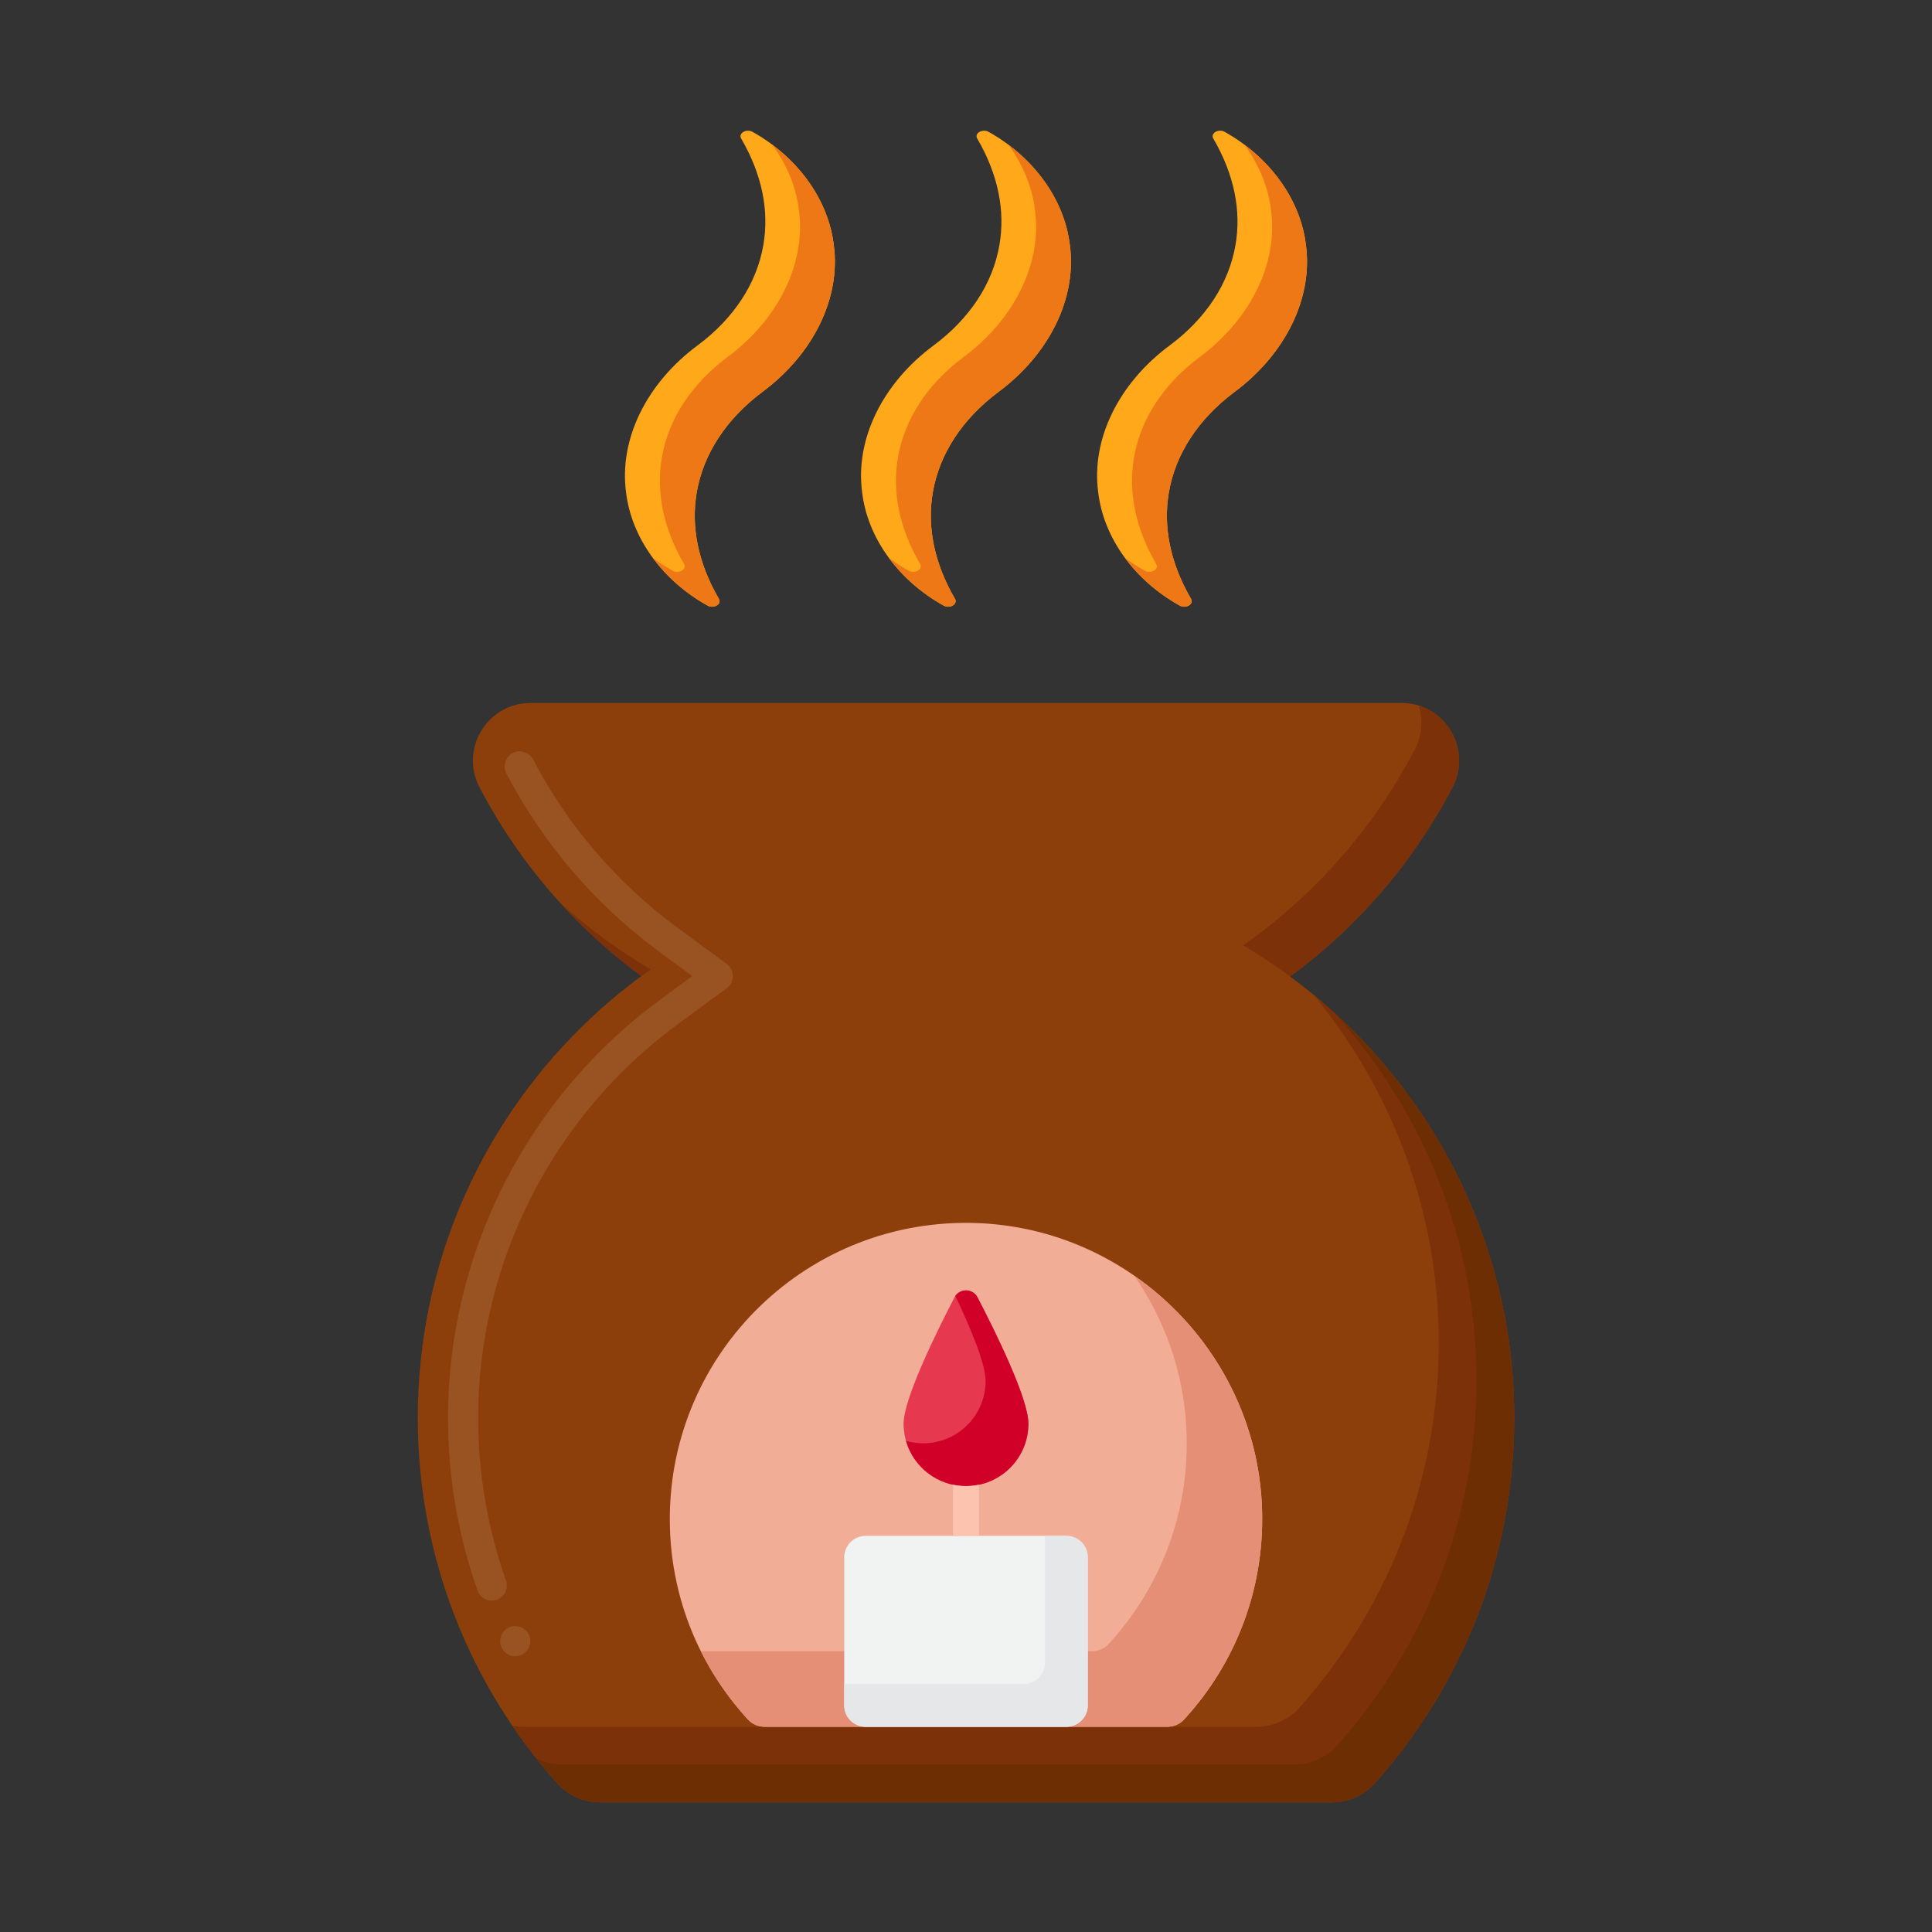
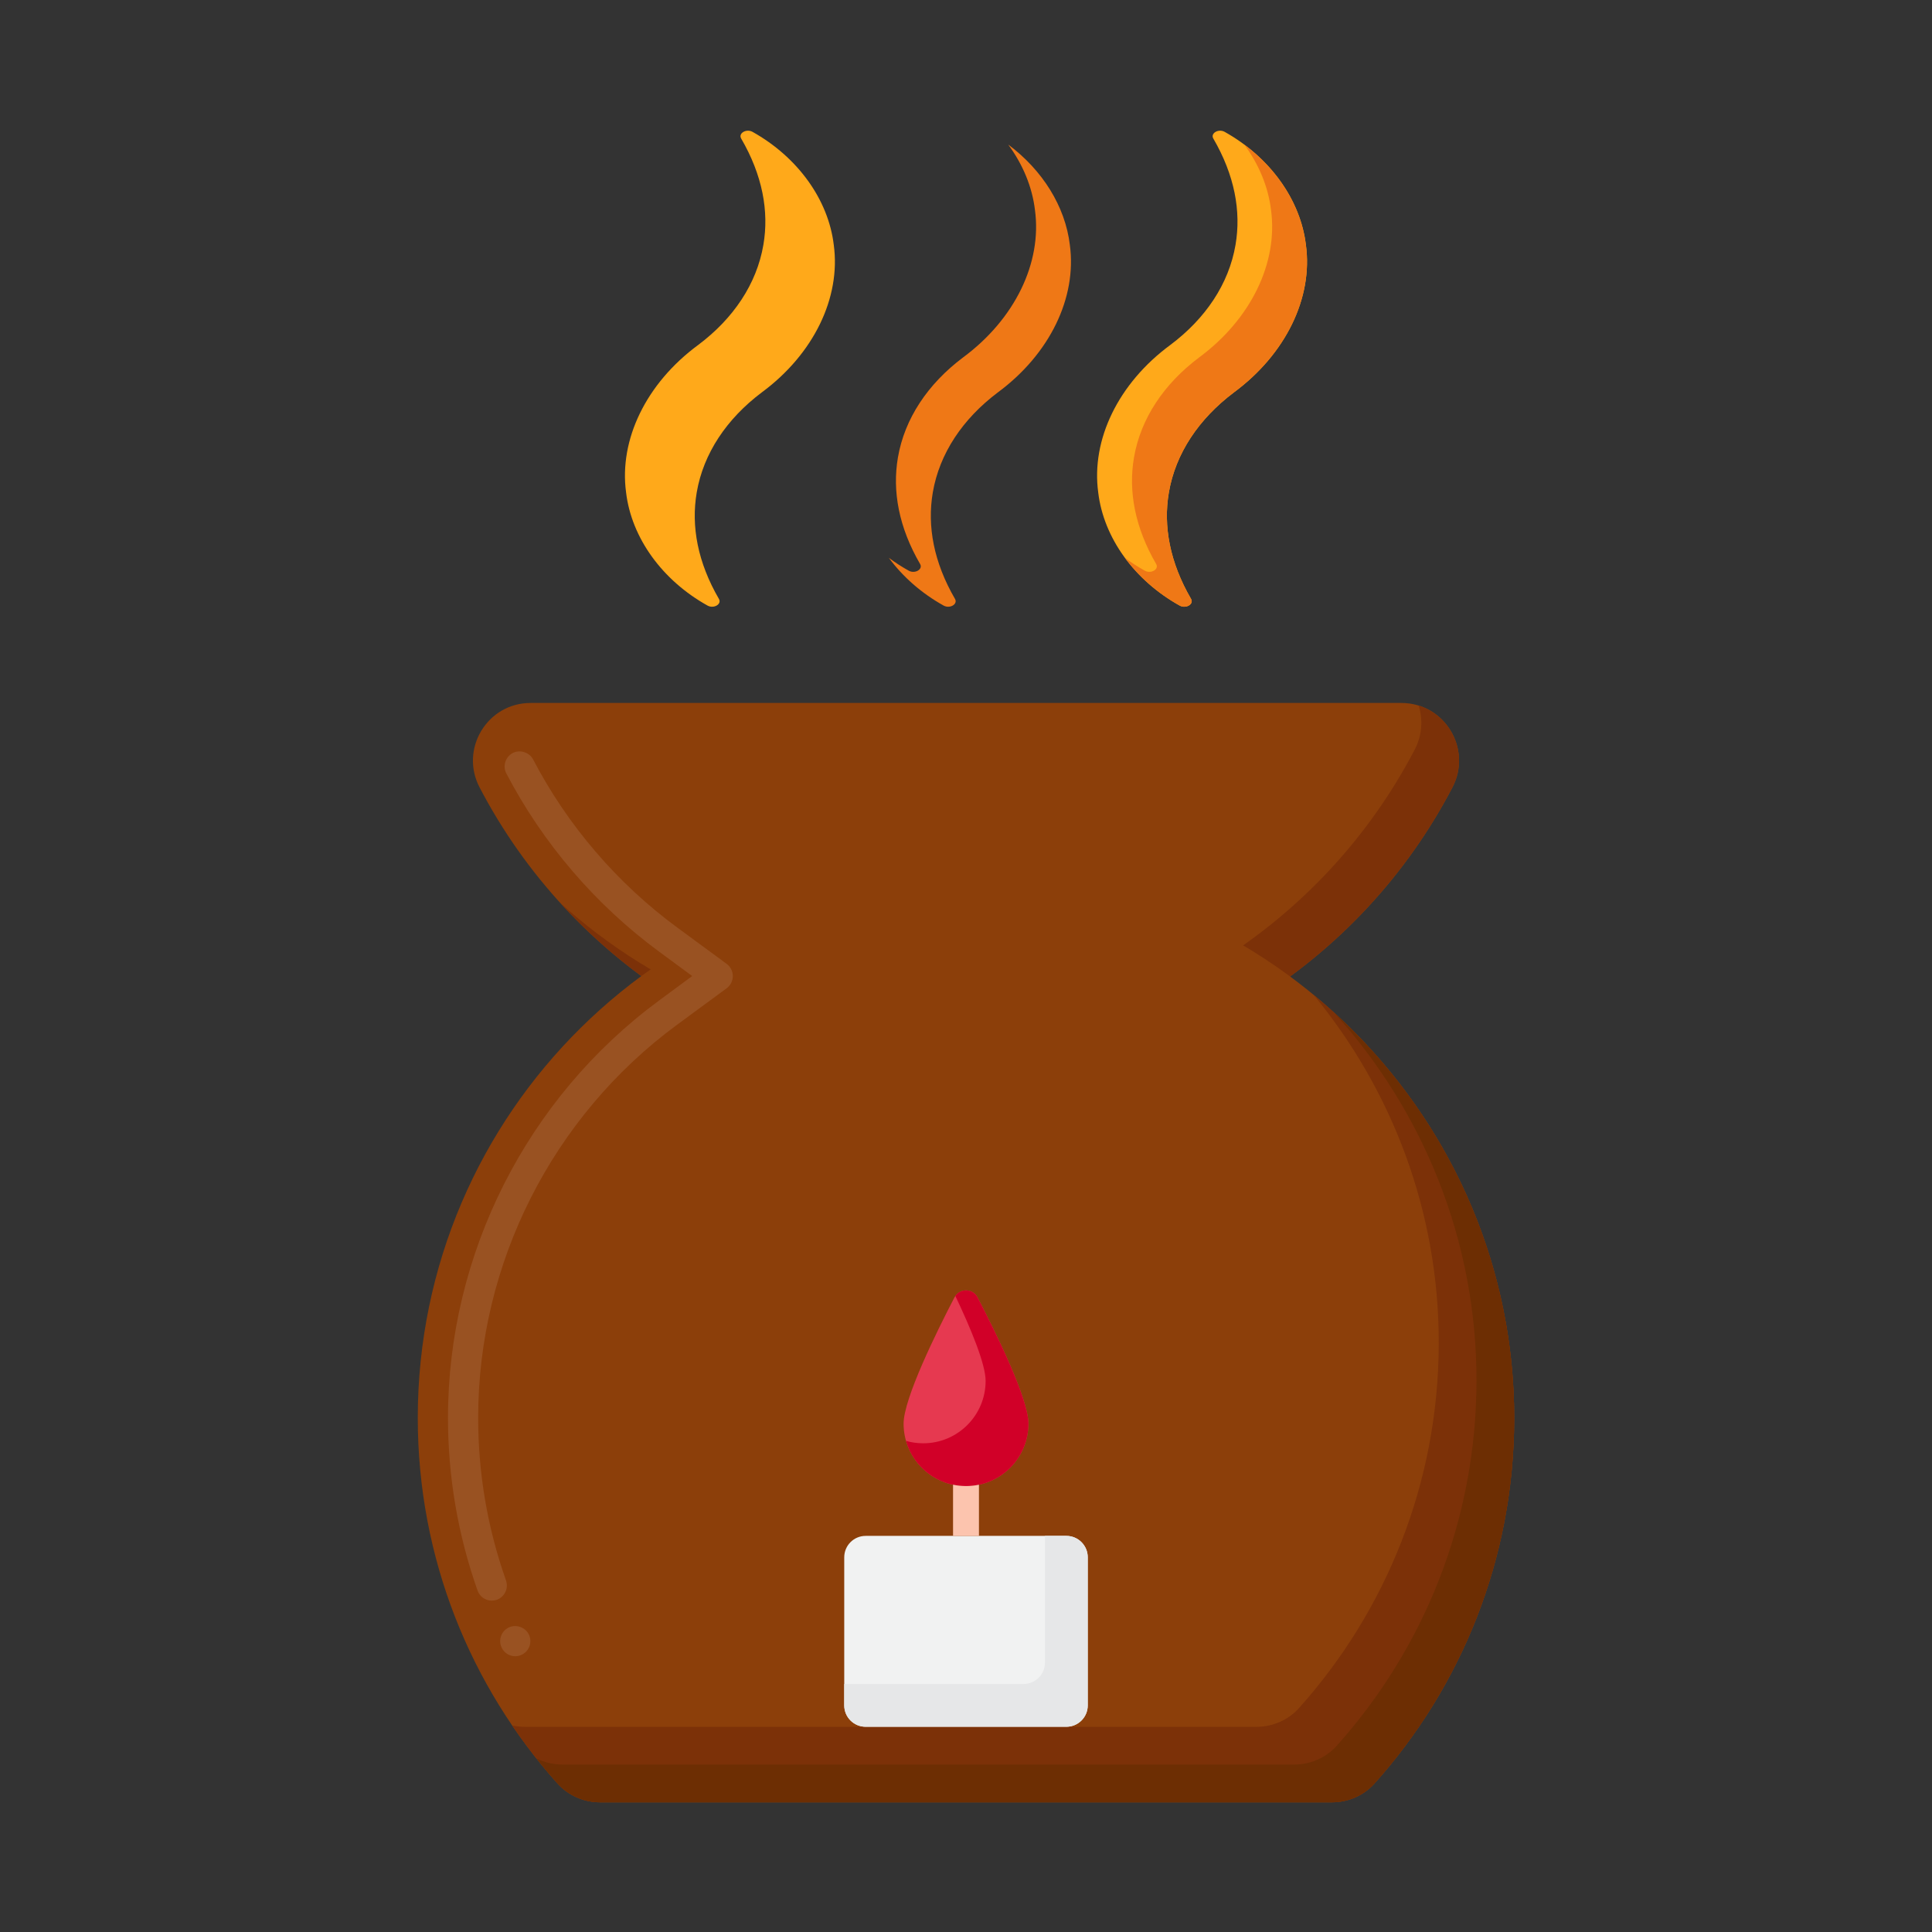
<svg xmlns="http://www.w3.org/2000/svg" id="Layer_1" height="512" viewBox="0 0 256 256" width="512">
  <rect x="0" y="0" width="256" height="256" fill="#333333" stroke="none" />
  <g>
    <g>
      <g>
        <path d="m70.306 93.146c-5.74 0-9.415 6.093-6.762 11.183 12.116 23.241 36.433 39.11 64.456 39.11s52.34-15.868 64.456-39.11c2.653-5.09-1.022-11.183-6.762-11.183z" fill="#8c3f0a" />
      </g>
      <g>
        <path d="m187.974 93.485c.584 1.833.489 3.911-.518 5.844-12.116 23.241-36.433 39.11-64.456 39.11-18.786 0-35.907-7.132-48.803-18.835 13.289 14.641 32.472 23.835 53.803 23.835 28.023 0 52.34-15.868 64.456-39.109 2.281-4.377-.116-9.496-4.482-10.845z" fill="#7c3108" />
      </g>
      <g>
        <path d="m182.12 236.328c11.479-12.812 18.475-29.724 18.521-48.269.099-39.598-32.013-72.269-71.607-72.82-40.593-.565-73.676 32.171-73.676 72.635 0 18.611 6.999 35.587 18.508 48.44 1.436 1.604 3.503 2.501 5.656 2.501h96.958c2.146-.002 4.209-.89 5.64-2.487z" fill="#8c3f0a" />
      </g>
      <g>
        <path d="m68.27 219.46c-.76 0-1.45-.43-1.79-1.12-.23-.48-.27-1.021-.1-1.521.17-.51.53-.92 1.01-1.159.97-.48 2.2-.061 2.68.909.23.48.27 1.021.1 1.53-.17.5-.53.91-1.01 1.15-.28.141-.58.211-.89.211zm-3.11-7.37c-.84 0-1.6-.53-1.88-1.33-2.6-7.36-3.92-15.06-3.92-22.89 0-21.73 10.47-42.41 27.99-55.311l4.37-3.229-4.37-3.221c-8.43-6.199-15.43-14.369-20.26-23.63-.25-.47-.29-1.01-.13-1.52s.51-.93.98-1.18c.95-.5 2.21-.091 2.7.85 4.54 8.72 11.14 16.42 19.08 22.26l6.57 4.83c.51.38.81.98.81 1.62 0 .63-.3 1.229-.81 1.61l-6.57 4.83c-16.51 12.149-26.37 31.619-26.36 52.09 0 7.38 1.24 14.63 3.69 21.55v.01c.36 1.04-.19 2.18-1.22 2.55-.21.071-.44.111-.67.111z" fill="#995222" />
      </g>
      <g>
        <path d="m174.044 131.804c10.398 12.618 16.642 28.76 16.598 46.255-.046 18.545-7.042 35.457-18.521 48.269-1.432 1.598-3.494 2.486-5.64 2.486h-96.958c-.562 0-1.119-.062-1.66-.181 1.83 2.695 3.837 5.261 6.003 7.68 1.436 1.604 3.503 2.5 5.656 2.5h96.958c2.145 0 4.208-.888 5.64-2.486 11.479-12.812 18.475-29.724 18.521-48.269.057-22.548-10.331-42.85-26.597-56.254z" fill="#7c3108" />
      </g>
      <g>
        <path d="m176.724 134.123c11.782 12.971 18.965 30.176 18.918 48.935-.046 18.545-7.042 35.457-18.521 48.269-1.432 1.598-3.494 2.486-5.64 2.486h-96.958c-1.21 0-2.393-.283-3.452-.816.899 1.133 1.832 2.239 2.796 3.316 1.436 1.604 3.503 2.5 5.656 2.5h96.958c2.145 0 4.208-.888 5.64-2.486 11.479-12.812 18.475-29.724 18.521-48.269.053-21.283-9.2-40.565-23.918-53.935z" fill="#6d2e03" />
      </g>
      <g>
-         <path d="m156.883 227.856c6.891-7.486 10.909-17.657 10.305-28.765-1.092-20.076-17.568-36.263-37.659-37.026-22.373-.85-40.777 17.035-40.777 39.219 0 10.249 3.929 19.581 10.363 26.571.568.617 1.38.951 2.218.951h53.335c.838-.001 1.648-.334 2.215-.95z" fill="#f2ad97" />
-       </g>
+         </g>
      <g>
-         <path d="m167.188 199.09c-.675-12.423-7.242-23.356-16.91-30.068 4.006 5.772 6.507 12.655 6.91 20.068.604 11.108-3.414 21.279-10.305 28.765-.567.616-1.377.949-2.214.949h-51.797c1.654 3.31 3.762 6.354 6.243 9.049.568.617 1.38.951 2.218.951h53.335c.837 0 1.648-.334 2.214-.949 6.892-7.485 10.91-17.656 10.306-28.765z" fill="#e59076" />
-       </g>
+         </g>
      <g>
        <g>
          <g>
            <g>
              <path d="m141.297 228.805h-26.595c-1.566 0-2.835-1.269-2.835-2.835v-19.621c0-1.566 1.269-2.836 2.835-2.836h26.595c1.566 0 2.835 1.27 2.835 2.836v19.621c.001 1.566-1.269 2.835-2.835 2.835z" fill="#f1f2f2" />
            </g>
          </g>
          <g>
            <g>
              <path d="m141.297 203.513h-2.833v16.788c0 1.566-1.27 2.835-2.836 2.835h-23.762v2.833c0 1.566 1.27 2.835 2.836 2.835h26.595c1.566 0 2.836-1.269 2.836-2.835v-19.621c0-1.565-1.27-2.835-2.836-2.835z" fill="#e6e7e8" />
            </g>
          </g>
          <g>
            <g>
              <path d="m136.269 188.644c0 4.567-3.702 8.269-8.269 8.269s-8.269-3.702-8.269-8.269c0-3.312 4.35-12.134 6.74-16.731.644-1.239 2.415-1.239 3.059 0 2.389 4.597 6.739 13.418 6.739 16.731z" fill="#e63950" />
            </g>
          </g>
          <g>
            <g>
              <path d="m129.529 171.913c-.608-1.17-2.22-1.235-2.941-.196 2.025 4.266 4.012 9.02 4.012 11.258 0 4.567-3.702 8.269-8.269 8.269-.791 0-1.557-.111-2.281-.319.99 3.457 4.175 5.988 7.95 5.988 4.567 0 8.269-3.702 8.269-8.269 0-3.313-4.35-12.134-6.74-16.731z" fill="#d10028" />
            </g>
          </g>
          <g>
            <g>
              <path d="m128 196.912c-.589 0-1.163-.062-1.717-.179v6.78h3.433v-6.78c-.553.117-1.127.179-1.716.179z" fill="#fcc4ae" />
            </g>
          </g>
        </g>
      </g>
    </g>
    <g>
      <g>
        <path d="m98.208 18.356c-.409-.703.689-1.341 1.51-.882 5.964 3.336 10.044 8.957 10.762 14.982.946 6.988-2.658 14.454-9.545 19.542-4.638 3.49-7.73 8.075-8.615 13.248-.768 4.473.128 9.271 2.941 14.114.408.702-.689 1.338-1.51.881-5.984-3.33-10.077-8.961-10.793-14.995-.946-6.991 2.661-14.462 9.561-19.542 4.65-3.482 7.746-8.073 8.631-13.248.772-4.471-.128-9.267-2.942-14.1z" fill="#ffa91a" />
      </g>
      <g>
-         <path d="m110.48 32.456c-.608-5.105-3.63-9.919-8.166-13.3 1.929 2.619 3.176 5.595 3.544 8.677.946 6.988-2.658 14.454-9.545 19.542-4.638 3.49-7.73 8.075-8.615 13.248-.768 4.473.128 9.271 2.941 14.114.408.702-.689 1.338-1.51.881-.924-.515-1.804-1.084-2.632-1.701 1.849 2.511 4.325 4.694 7.255 6.324.821.457 1.917-.179 1.51-.881-2.813-4.843-3.709-9.64-2.941-14.114.885-5.173 3.977-9.758 8.615-13.248 6.886-5.089 10.49-12.554 9.544-19.542z" fill="#ef7816" />
-       </g>
+         </g>
      <g>
-         <path d="m129.489 18.356c-.409-.703.689-1.341 1.51-.882 5.964 3.336 10.044 8.957 10.762 14.982.946 6.988-2.658 14.454-9.545 19.542-4.638 3.49-7.73 8.075-8.615 13.248-.768 4.473.128 9.271 2.941 14.114.408.702-.689 1.338-1.51.881-5.984-3.33-10.077-8.961-10.793-14.995-.946-6.991 2.661-14.462 9.561-19.542 4.65-3.482 7.746-8.073 8.631-13.248.771-4.471-.128-9.267-2.942-14.1z" fill="#ffa91a" />
-       </g>
+         </g>
      <g>
        <path d="m141.761 32.456c-.608-5.105-3.63-9.919-8.166-13.3 1.929 2.619 3.176 5.595 3.544 8.677.946 6.988-2.658 14.454-9.545 19.542-4.638 3.49-7.73 8.075-8.615 13.248-.768 4.473.128 9.271 2.941 14.114.408.702-.689 1.338-1.51.881-.924-.515-1.804-1.084-2.632-1.701 1.849 2.511 4.325 4.694 7.255 6.324.821.457 1.917-.179 1.51-.881-2.813-4.843-3.709-9.64-2.941-14.114.885-5.173 3.977-9.758 8.615-13.248 6.886-5.089 10.489-12.554 9.544-19.542z" fill="#ef7816" />
      </g>
      <g>
        <path d="m160.769 18.356c-.409-.703.689-1.341 1.51-.882 5.964 3.336 10.044 8.957 10.762 14.982.946 6.988-2.658 14.454-9.545 19.542-4.638 3.49-7.73 8.075-8.615 13.248-.768 4.473.128 9.271 2.941 14.114.408.702-.689 1.338-1.51.881-5.984-3.33-10.077-8.961-10.793-14.995-.946-6.991 2.661-14.462 9.561-19.542 4.65-3.482 7.746-8.073 8.631-13.248.772-4.471-.128-9.267-2.942-14.1z" fill="#ffa91a" />
      </g>
      <g>
        <path d="m173.041 32.456c-.608-5.105-3.63-9.919-8.166-13.3 1.929 2.619 3.176 5.595 3.544 8.677.946 6.988-2.658 14.454-9.545 19.542-4.638 3.49-7.73 8.075-8.615 13.248-.768 4.473.128 9.271 2.941 14.114.408.702-.689 1.338-1.51.881-.924-.515-1.804-1.084-2.632-1.701 1.849 2.511 4.325 4.694 7.255 6.324.821.457 1.917-.179 1.51-.881-2.813-4.843-3.709-9.64-2.941-14.114.885-5.173 3.977-9.758 8.615-13.248 6.886-5.089 10.49-12.554 9.544-19.542z" fill="#ef7816" />
      </g>
    </g>
  </g>
</svg>